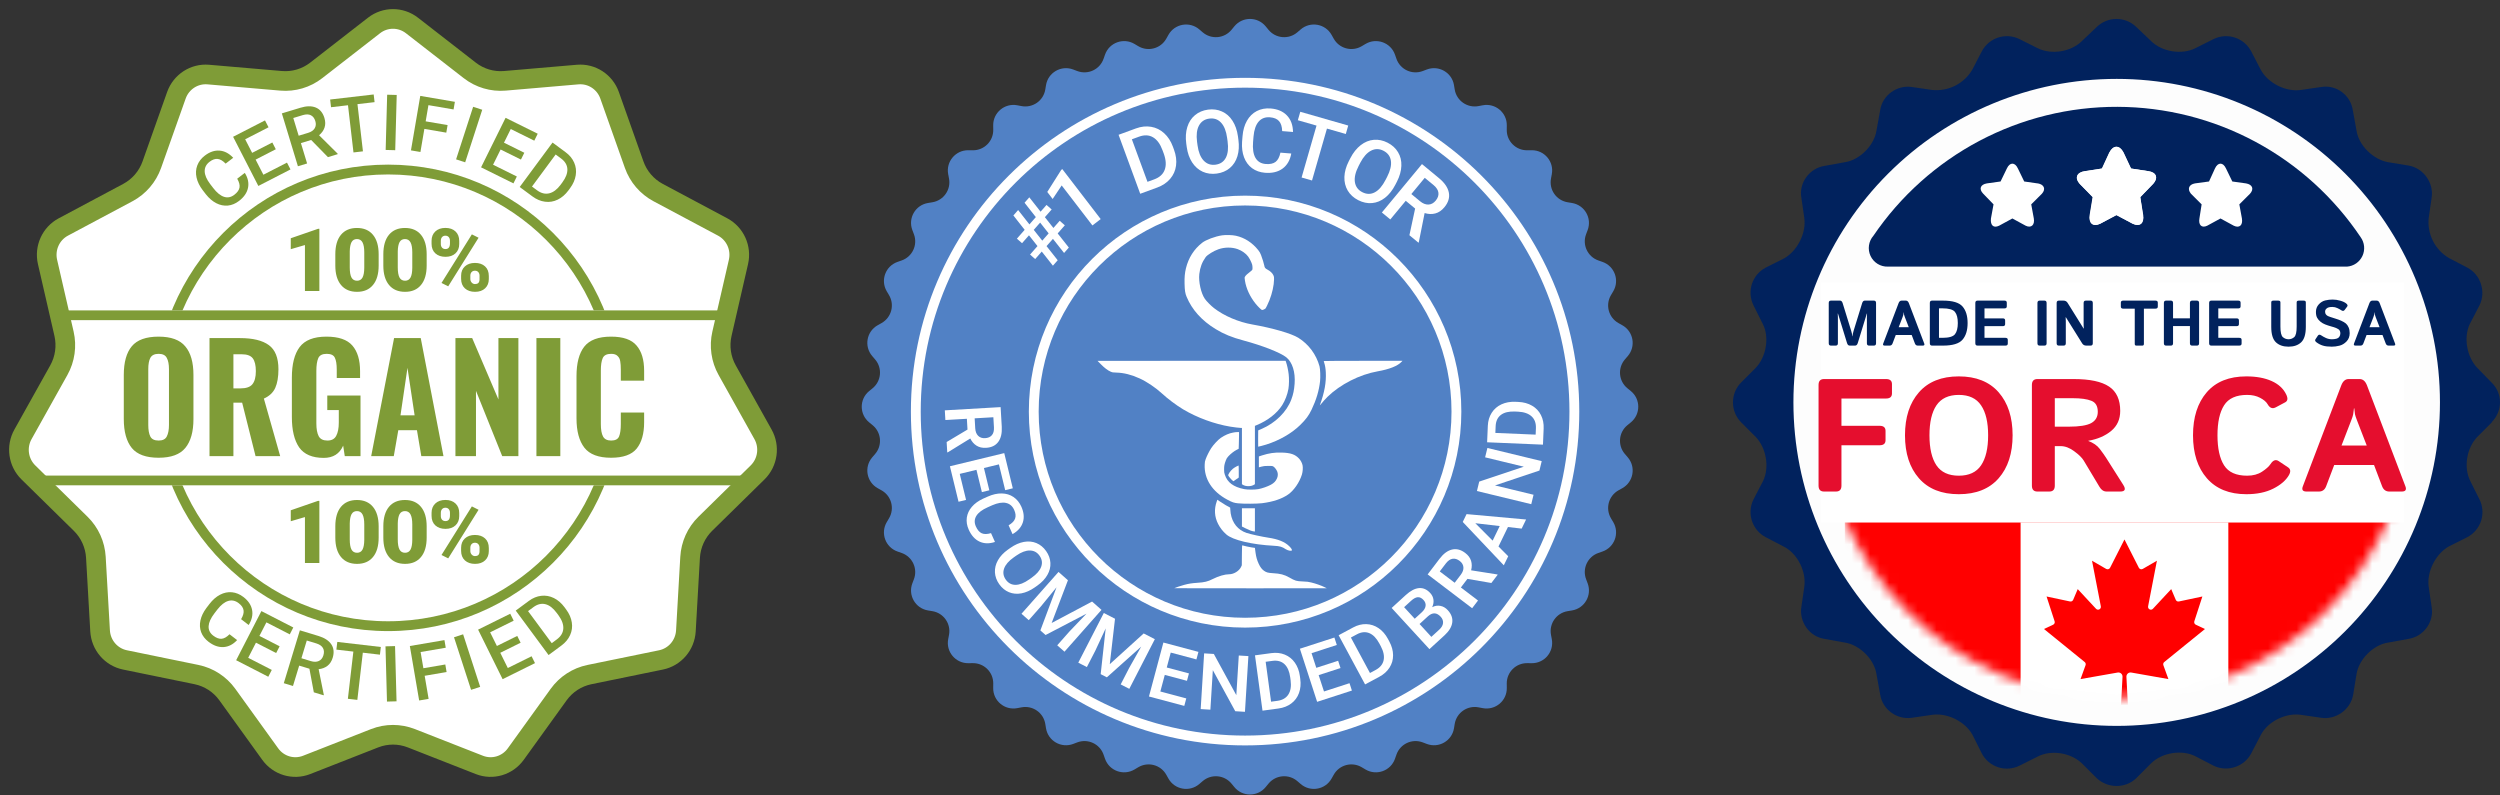
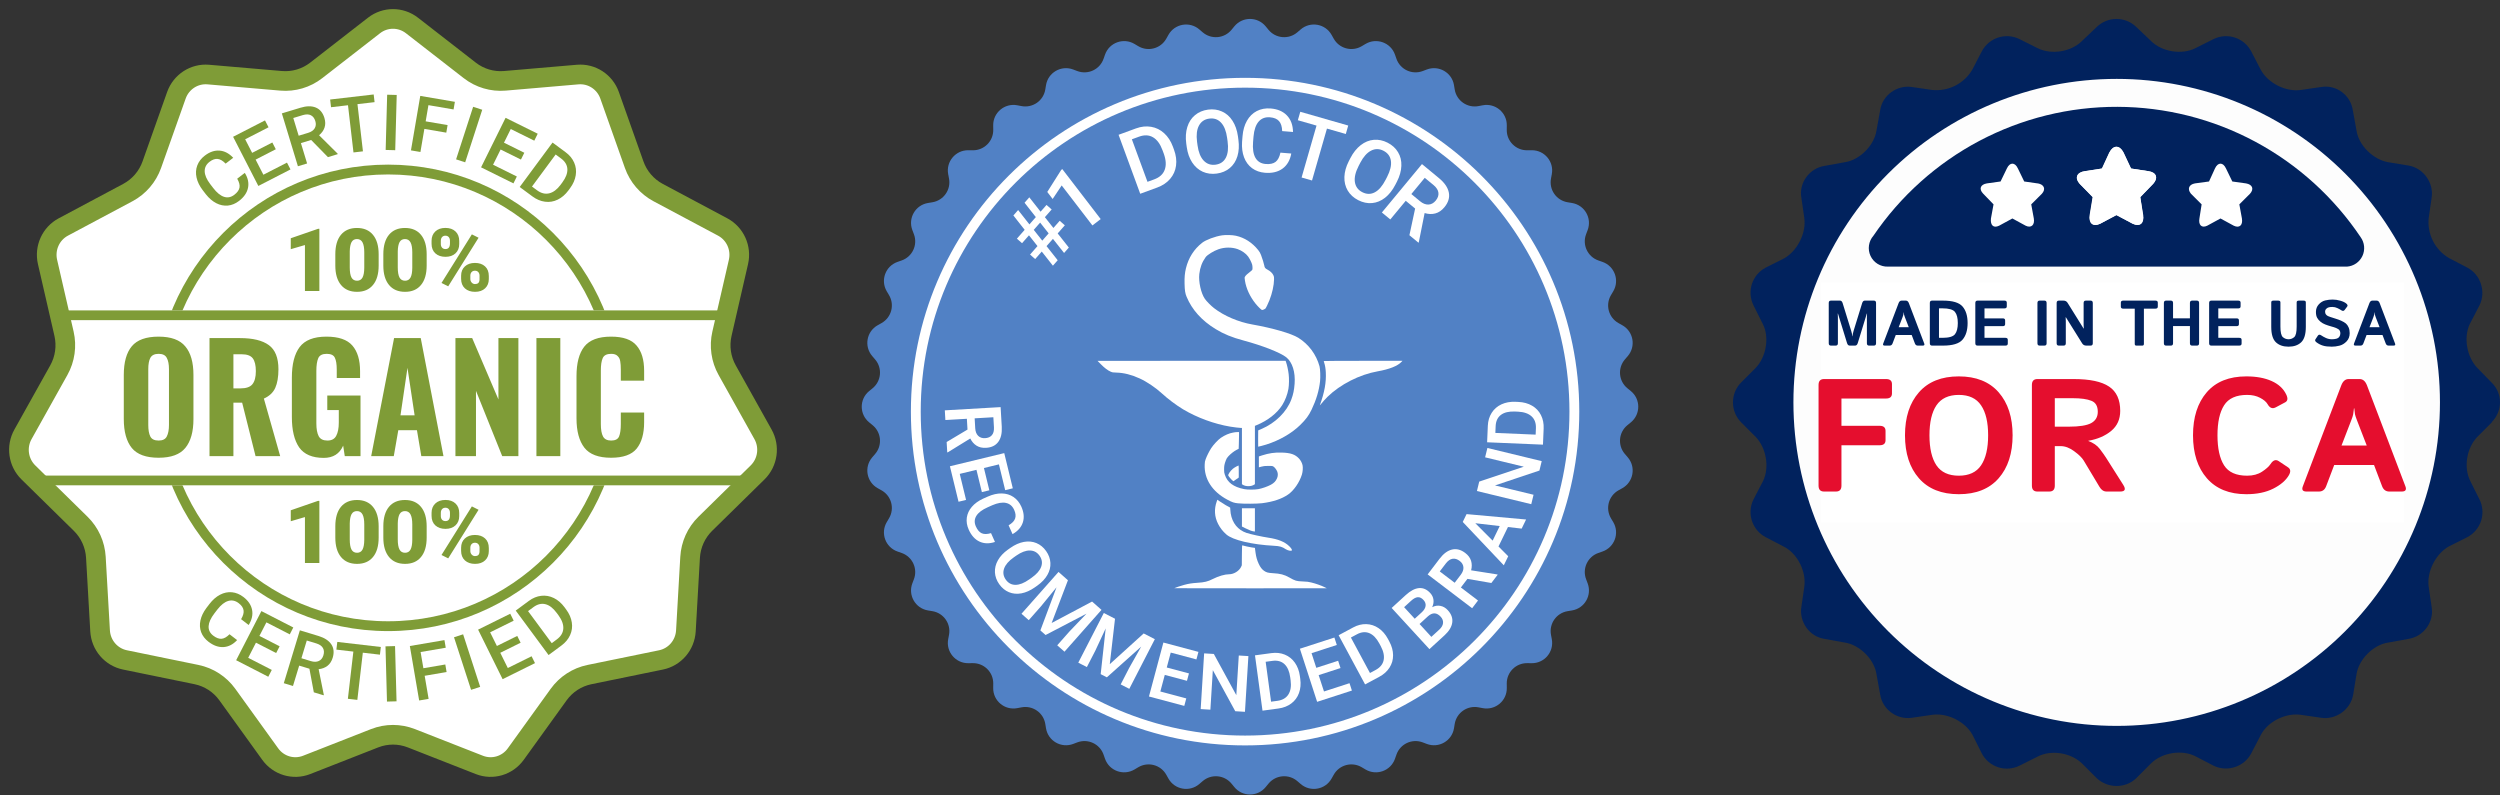
<svg xmlns="http://www.w3.org/2000/svg" width="264" height="84" viewBox="0 0 264 84" fill="none">
  <rect x="0" y="0" width="264" height="84" fill="#333333" stroke="none" />
  <path d="M43.501 2.688L49.608 7.434C50.665 8.256 51.99 8.649 53.322 8.534L61.002 7.873C62.481 7.746 63.868 8.64 64.373 10.064L66.968 17.389C67.415 18.653 68.317 19.704 69.497 20.334L76.312 23.968C77.63 24.671 78.32 26.186 77.981 27.662L76.239 35.24C75.939 36.547 76.134 37.92 76.788 39.09L80.574 45.866C81.311 47.184 81.074 48.836 80.002 49.888L74.478 55.313C73.522 56.251 72.952 57.514 72.875 58.853L72.43 66.62C72.344 68.133 71.26 69.387 69.804 69.686L62.249 71.235C60.94 71.504 59.78 72.257 58.996 73.344L54.462 79.635C53.583 80.854 52.006 81.318 50.621 80.775L43.436 77.957C42.191 77.469 40.809 77.469 39.564 77.957L32.379 80.775C30.994 81.318 29.418 80.854 28.539 79.635L24.004 73.344C23.22 72.257 22.06 71.504 20.75 71.235L13.197 69.686C11.74 69.387 10.656 68.133 10.57 66.62L10.125 58.853C10.048 57.514 9.477 56.251 8.522 55.313L2.998 49.888C1.926 48.836 1.689 47.184 2.426 45.866L6.212 39.09C6.866 37.92 7.061 36.547 6.761 35.24L5.019 27.662C4.68 26.186 5.37 24.671 6.688 23.968L13.503 20.334C14.683 19.704 15.585 18.653 16.032 17.389L18.627 10.064C19.132 8.64 20.519 7.746 21.998 7.873L29.678 8.534C31.01 8.649 32.335 8.256 33.392 7.434L39.499 2.688C40.679 1.771 42.321 1.771 43.501 2.688Z" fill="white" stroke="#7F9C37" stroke-width="2.076" />
  <path d="M40.987 66.124C54.303 66.124 65.097 55.329 65.097 42.013C65.097 28.697 54.303 17.903 40.987 17.903C27.671 17.903 16.877 28.697 16.877 42.013C16.877 55.329 27.671 66.124 40.987 66.124Z" stroke="#7F9C37" stroke-width="1.038" />
  <path d="M71.766 32.779H10.207V51.247H71.766V32.779Z" fill="white" />
  <path d="M16.75 48.338C15.427 48.338 14.483 47.994 13.919 47.307C13.354 46.609 13.072 45.588 13.072 44.244V39.597C13.072 38.253 13.354 37.242 13.919 36.565C14.483 35.888 15.427 35.549 16.75 35.549C18.064 35.549 19.002 35.893 19.567 36.58C20.141 37.258 20.428 38.263 20.428 39.597V44.26C20.428 45.594 20.141 46.609 19.567 47.307C19.002 47.994 18.064 48.338 16.75 48.338ZM16.75 46.522C17.181 46.522 17.469 46.378 17.612 46.091C17.766 45.794 17.843 45.388 17.843 44.875V38.981C17.843 38.468 17.766 38.073 17.612 37.796C17.469 37.509 17.181 37.365 16.75 37.365C16.32 37.365 16.027 37.509 15.873 37.796C15.729 38.073 15.658 38.468 15.658 38.981V44.875C15.658 45.399 15.729 45.804 15.873 46.091C16.017 46.378 16.309 46.522 16.75 46.522ZM22.124 35.703H25.356C26.7 35.703 27.71 35.949 28.387 36.442C29.065 36.934 29.403 37.786 29.403 38.996C29.403 39.807 29.29 40.464 29.065 40.966C28.839 41.459 28.439 41.833 27.864 42.09L29.588 48.169H26.987L25.571 42.521H24.648V48.169H22.124V35.703ZM25.402 41.013C25.997 41.013 26.413 40.869 26.648 40.582C26.895 40.284 27.018 39.822 27.018 39.197C27.018 38.581 26.91 38.13 26.695 37.842C26.479 37.555 26.089 37.411 25.525 37.411H24.648V41.013H25.402ZM34.192 48.353C32.981 48.353 32.114 47.984 31.591 47.245C31.078 46.496 30.821 45.429 30.821 44.044V39.874C30.821 38.458 31.093 37.386 31.637 36.657C32.191 35.919 33.135 35.549 34.469 35.549C35.751 35.549 36.664 35.862 37.208 36.488C37.752 37.114 38.024 38.017 38.024 39.197V39.92H35.561V39.043C35.561 38.468 35.495 38.047 35.361 37.781C35.238 37.504 34.951 37.365 34.499 37.365C34.038 37.365 33.74 37.519 33.607 37.827C33.474 38.135 33.407 38.581 33.407 39.166V44.706C33.407 45.291 33.489 45.742 33.653 46.06C33.817 46.368 34.125 46.522 34.577 46.522C35.018 46.522 35.325 46.358 35.5 46.03C35.684 45.691 35.777 45.224 35.777 44.629V43.306H34.561V41.767H38.07V48.169H36.408L36.239 47.061C35.859 47.922 35.177 48.353 34.192 48.353ZM41.614 35.703H44.43L46.831 48.169H44.491L44.03 45.429H42.06L41.583 48.169H39.197L41.614 35.703ZM43.783 43.86L43.029 38.843L42.291 43.86H43.783ZM48.094 35.703H49.864L52.634 42.182V35.703H54.742V48.169H53.034L50.264 41.274V48.169H48.094V35.703ZM56.646 35.703H59.17V48.169H56.646V35.703ZM64.526 48.338C63.203 48.338 62.264 47.984 61.71 47.276C61.156 46.558 60.879 45.527 60.879 44.183V39.72C60.879 38.345 61.151 37.309 61.695 36.611C62.249 35.903 63.193 35.549 64.526 35.549C65.799 35.549 66.696 35.862 67.22 36.488C67.753 37.104 68.02 37.991 68.02 39.15V40.197H65.558V39.043C65.558 38.673 65.537 38.376 65.496 38.15C65.465 37.924 65.373 37.74 65.219 37.596C65.075 37.442 64.85 37.365 64.542 37.365C64.08 37.365 63.783 37.514 63.649 37.812C63.516 38.109 63.449 38.545 63.449 39.12V44.783C63.449 45.368 63.526 45.804 63.68 46.091C63.834 46.378 64.121 46.522 64.542 46.522C64.973 46.522 65.25 46.378 65.373 46.091C65.496 45.794 65.558 45.358 65.558 44.783V43.567H68.02V44.598C68.02 45.788 67.758 46.712 67.235 47.368C66.712 48.015 65.809 48.338 64.526 48.338Z" fill="#7F9C37" />
  <path d="M33.725 30.727H32.202V25.876L30.705 26.313V25.159L33.586 24.163H33.725V30.727ZM39.986 28.045C39.986 28.931 39.786 29.615 39.386 30.096C38.989 30.577 38.429 30.817 37.705 30.817C36.974 30.817 36.409 30.576 36.009 30.092C35.61 29.608 35.41 28.925 35.41 28.045V26.845C35.41 25.959 35.608 25.275 36.005 24.794C36.405 24.313 36.968 24.073 37.696 24.073C38.423 24.073 38.987 24.314 39.386 24.798C39.786 25.282 39.986 25.966 39.986 26.85V28.045ZM38.467 26.651C38.467 26.18 38.405 25.828 38.282 25.596C38.158 25.362 37.963 25.245 37.696 25.245C37.434 25.245 37.243 25.353 37.123 25.569C37.006 25.786 36.943 26.113 36.934 26.552V28.23C36.934 28.72 36.995 29.079 37.118 29.307C37.242 29.532 37.437 29.645 37.705 29.645C37.963 29.645 38.154 29.535 38.277 29.316C38.4 29.094 38.464 28.746 38.467 28.275V26.651ZM45.056 28.045C45.056 28.931 44.856 29.615 44.456 30.096C44.06 30.577 43.499 30.817 42.775 30.817C42.044 30.817 41.479 30.576 41.08 30.092C40.68 29.608 40.48 28.925 40.48 28.045V26.845C40.48 25.959 40.678 25.275 41.075 24.794C41.475 24.313 42.038 24.073 42.766 24.073C43.493 24.073 44.057 24.314 44.456 24.798C44.856 25.282 45.056 25.966 45.056 26.85V28.045ZM43.537 26.651C43.537 26.18 43.475 25.828 43.352 25.596C43.229 25.362 43.033 25.245 42.766 25.245C42.504 25.245 42.313 25.353 42.193 25.569C42.076 25.786 42.013 26.113 42.004 26.552V28.23C42.004 28.72 42.066 29.079 42.189 29.307C42.312 29.532 42.507 29.645 42.775 29.645C43.033 29.645 43.224 29.535 43.347 29.316C43.471 29.094 43.534 28.746 43.537 28.275V26.651ZM45.573 25.425C45.573 25.019 45.705 24.692 45.969 24.442C46.234 24.193 46.589 24.068 47.034 24.068C47.484 24.068 47.841 24.193 48.102 24.442C48.364 24.689 48.494 25.024 48.494 25.448V25.772C48.494 26.178 48.364 26.504 48.102 26.751C47.841 26.997 47.487 27.12 47.043 27.12C46.601 27.12 46.245 26.999 45.974 26.755C45.706 26.509 45.573 26.172 45.573 25.745V25.425ZM46.551 25.772C46.551 25.929 46.595 26.056 46.682 26.155C46.769 26.252 46.889 26.3 47.043 26.3C47.358 26.3 47.516 26.098 47.516 25.696V25.425C47.516 25.269 47.474 25.141 47.39 25.042C47.306 24.94 47.187 24.889 47.034 24.889C46.886 24.889 46.769 24.938 46.682 25.037C46.595 25.134 46.551 25.266 46.551 25.434V25.772ZM48.693 29.118C48.693 28.709 48.825 28.381 49.09 28.135C49.357 27.888 49.712 27.765 50.154 27.765C50.601 27.765 50.958 27.887 51.222 28.13C51.487 28.374 51.619 28.713 51.619 29.149V29.465C51.619 29.874 51.488 30.201 51.227 30.448C50.965 30.694 50.61 30.817 50.163 30.817C49.721 30.817 49.364 30.696 49.094 30.452C48.827 30.206 48.693 29.869 48.693 29.442V29.118ZM49.667 29.465C49.667 29.606 49.715 29.731 49.811 29.839C49.907 29.944 50.024 29.997 50.163 29.997C50.454 29.997 50.612 29.859 50.636 29.582L50.641 29.118C50.641 28.958 50.597 28.831 50.51 28.734C50.423 28.635 50.304 28.586 50.154 28.586C50.009 28.586 49.894 28.632 49.806 28.725C49.719 28.816 49.673 28.939 49.667 29.095V29.465ZM47.331 30.236L46.623 29.88L49.829 24.749L50.537 25.105L47.331 30.236Z" fill="#7F9C37" />
  <path d="M33.725 59.455H32.202V54.603L30.705 55.041V53.886L33.586 52.89H33.725V59.455ZM39.986 56.772C39.986 57.659 39.786 58.343 39.386 58.824C38.989 59.304 38.429 59.545 37.705 59.545C36.974 59.545 36.409 59.303 36.009 58.819C35.61 58.335 35.41 57.653 35.41 56.772V55.573C35.41 54.686 35.608 54.002 36.005 53.521C36.405 53.04 36.968 52.8 37.696 52.8C38.423 52.8 38.987 53.042 39.386 53.526C39.786 54.01 39.986 54.694 39.986 55.577V56.772ZM38.467 55.379C38.467 54.907 38.405 54.555 38.282 54.324C38.158 54.089 37.963 53.972 37.696 53.972C37.434 53.972 37.243 54.08 37.123 54.297C37.006 54.513 36.943 54.841 36.934 55.28V56.957C36.934 57.447 36.995 57.806 37.118 58.034C37.242 58.26 37.437 58.373 37.705 58.373C37.963 58.373 38.154 58.263 38.277 58.043C38.4 57.821 38.464 57.474 38.467 57.002V55.379ZM45.056 56.772C45.056 57.659 44.856 58.343 44.456 58.824C44.06 59.304 43.499 59.545 42.775 59.545C42.044 59.545 41.479 59.303 41.08 58.819C40.68 58.335 40.48 57.653 40.48 56.772V55.573C40.48 54.686 40.678 54.002 41.075 53.521C41.475 53.04 42.038 52.8 42.766 52.8C43.493 52.8 44.057 53.042 44.456 53.526C44.856 54.01 45.056 54.694 45.056 55.577V56.772ZM43.537 55.379C43.537 54.907 43.475 54.555 43.352 54.324C43.229 54.089 43.033 53.972 42.766 53.972C42.504 53.972 42.313 54.08 42.193 54.297C42.076 54.513 42.013 54.841 42.004 55.28V56.957C42.004 57.447 42.066 57.806 42.189 58.034C42.312 58.26 42.507 58.373 42.775 58.373C43.033 58.373 43.224 58.263 43.347 58.043C43.471 57.821 43.534 57.474 43.537 57.002V55.379ZM45.573 54.152C45.573 53.747 45.705 53.419 45.969 53.169C46.234 52.92 46.589 52.795 47.034 52.795C47.484 52.795 47.841 52.92 48.102 53.169C48.364 53.416 48.494 53.751 48.494 54.175V54.5C48.494 54.905 48.364 55.231 48.102 55.478C47.841 55.724 47.487 55.848 47.043 55.848C46.601 55.848 46.245 55.726 45.974 55.483C45.706 55.236 45.573 54.899 45.573 54.472V54.152ZM46.551 54.5C46.551 54.656 46.595 54.784 46.682 54.883C46.769 54.979 46.889 55.027 47.043 55.027C47.358 55.027 47.516 54.826 47.516 54.423V54.152C47.516 53.996 47.474 53.868 47.39 53.769C47.306 53.667 47.187 53.616 47.034 53.616C46.886 53.616 46.769 53.666 46.682 53.765C46.595 53.861 46.551 53.993 46.551 54.161V54.5ZM48.693 57.845C48.693 57.436 48.825 57.109 49.09 56.862C49.357 56.616 49.712 56.492 50.154 56.492C50.601 56.492 50.958 56.614 51.222 56.858C51.487 57.101 51.619 57.441 51.619 57.877V58.192C51.619 58.601 51.488 58.929 51.227 59.175C50.965 59.422 50.61 59.545 50.163 59.545C49.721 59.545 49.364 59.423 49.094 59.18C48.827 58.933 48.693 58.596 48.693 58.17V57.845ZM49.667 58.192C49.667 58.334 49.715 58.458 49.811 58.566C49.907 58.672 50.024 58.724 50.163 58.724C50.454 58.724 50.612 58.586 50.636 58.309L50.641 57.845C50.641 57.686 50.597 57.558 50.51 57.462C50.423 57.363 50.304 57.313 50.154 57.313C50.009 57.313 49.894 57.36 49.806 57.453C49.719 57.543 49.673 57.666 49.667 57.822V58.192ZM47.331 58.963L46.623 58.607L49.829 53.476L50.537 53.832L47.331 58.963Z" fill="#7F9C37" />
  <path d="M25.85 18.256C26.182 18.786 26.296 19.312 26.191 19.833C26.084 20.353 25.767 20.815 25.239 21.22C24.87 21.503 24.479 21.666 24.063 21.708C23.648 21.747 23.241 21.664 22.841 21.459C22.441 21.254 22.075 20.94 21.742 20.519L21.41 20.087C21.075 19.65 20.857 19.206 20.756 18.754C20.656 18.303 20.68 17.877 20.831 17.475C20.983 17.072 21.248 16.725 21.628 16.434C22.139 16.042 22.657 15.865 23.181 15.904C23.706 15.943 24.188 16.196 24.628 16.663L23.826 17.278C23.533 16.974 23.252 16.81 22.983 16.784C22.714 16.754 22.429 16.855 22.128 17.086C21.778 17.354 21.608 17.689 21.616 18.09C21.624 18.488 21.816 18.935 22.191 19.432L22.505 19.842C22.889 20.343 23.271 20.656 23.651 20.782C24.032 20.907 24.396 20.836 24.742 20.571C25.058 20.329 25.24 20.076 25.291 19.812C25.34 19.548 25.26 19.234 25.049 18.871L25.85 18.256Z" fill="#7F9C37" />
  <path d="M29.124 15.76L26.993 16.855L27.813 18.452L30.305 17.172L30.675 17.892L27.281 19.636L24.615 14.445L27.984 12.715L28.357 13.442L25.89 14.709L26.626 16.142L28.758 15.047L29.124 15.76Z" fill="#7F9C37" />
  <path d="M32.858 14.782L31.776 15.111L32.43 17.262L31.46 17.557L29.764 11.973L31.727 11.377C32.371 11.181 32.912 11.175 33.35 11.357C33.788 11.54 34.09 11.904 34.257 12.451C34.37 12.825 34.374 13.165 34.27 13.474C34.167 13.779 33.975 14.048 33.694 14.281L35.655 16.228L35.67 16.277L34.631 16.593L32.858 14.782ZM31.54 14.332L32.537 14.029C32.864 13.93 33.095 13.771 33.229 13.551C33.363 13.329 33.386 13.075 33.299 12.788C33.208 12.489 33.052 12.284 32.831 12.172C32.613 12.06 32.334 12.053 31.995 12.15L30.971 12.461L31.54 14.332Z" fill="#7F9C37" />
  <path d="M39.555 10.787L37.748 10.997L38.327 15.982L37.327 16.098L36.748 11.113L34.957 11.322L34.863 10.509L39.461 9.975L39.555 10.787Z" fill="#7F9C37" />
  <path d="M41.736 15.861L40.726 15.834L40.884 10.001L41.893 10.028L41.736 15.861Z" fill="#7F9C37" />
  <path d="M47.128 14.008L44.813 13.612L44.397 16.05L43.397 15.879L44.38 10.127L48.035 10.752L47.897 11.558L45.242 11.104L44.95 12.814L47.265 13.21L47.128 14.008Z" fill="#7F9C37" />
  <path d="M49.123 17.14L48.163 16.828L49.964 11.278L50.924 11.59L49.123 17.14Z" fill="#7F9C37" />
  <path d="M55.012 16.85L52.864 15.787L52.068 17.396L54.578 18.639L54.219 19.364L50.8 17.671L53.389 12.442L56.783 14.122L56.42 14.855L53.935 13.624L53.22 15.068L55.368 16.131L55.012 16.85Z" fill="#7F9C37" />
  <path d="M54.88 19.748L58.347 15.054L59.733 16.078C60.148 16.384 60.447 16.748 60.631 17.169C60.817 17.592 60.873 18.039 60.798 18.508C60.724 18.978 60.524 19.432 60.2 19.871L60.027 20.106C59.698 20.551 59.32 20.876 58.892 21.082C58.467 21.289 58.022 21.363 57.559 21.302C57.097 21.244 56.654 21.058 56.231 20.745L54.88 19.748ZM58.677 16.314L56.177 19.699L56.709 20.092C57.137 20.408 57.563 20.516 57.987 20.418C58.416 20.319 58.817 20.021 59.191 19.524L59.384 19.262C59.76 18.753 59.937 18.282 59.914 17.85C59.891 17.418 59.669 17.047 59.248 16.735L58.677 16.314Z" fill="#7F9C37" />
  <path d="M25.039 67.593C24.614 68.051 24.135 68.297 23.604 68.331C23.075 68.362 22.546 68.175 22.018 67.77C21.649 67.487 21.391 67.151 21.242 66.761C21.097 66.37 21.072 65.955 21.167 65.516C21.262 65.077 21.469 64.641 21.79 64.211L22.121 63.778C22.456 63.342 22.829 63.016 23.239 62.802C23.649 62.588 24.067 62.501 24.494 62.542C24.923 62.585 25.327 62.752 25.706 63.043C26.217 63.435 26.522 63.889 26.62 64.406C26.719 64.923 26.599 65.454 26.261 66L25.46 65.385C25.677 65.023 25.764 64.709 25.719 64.442C25.678 64.175 25.507 63.926 25.206 63.695C24.856 63.426 24.489 63.348 24.103 63.46C23.721 63.571 23.339 63.872 22.956 64.363L22.641 64.773C22.257 65.273 22.053 65.723 22.03 66.123C22.009 66.524 22.171 66.857 22.516 67.122C22.832 67.364 23.124 67.475 23.392 67.455C23.66 67.435 23.942 67.276 24.238 66.978L25.039 67.593Z" fill="#7F9C37" />
  <path d="M29.161 68.962L27.029 67.867L26.209 69.465L28.701 70.744L28.331 71.465L24.937 69.721L27.603 64.531L30.972 66.261L30.598 66.988L28.131 65.721L27.395 67.154L29.527 68.249L29.161 68.962Z" fill="#7F9C37" />
  <path d="M32.674 70.617L31.593 70.289L30.939 72.44L29.969 72.145L31.665 66.562L33.628 67.158C34.273 67.354 34.726 67.65 34.988 68.045C35.251 68.44 35.299 68.911 35.133 69.458C35.019 69.832 34.834 70.117 34.575 70.315C34.32 70.511 34.011 70.628 33.648 70.666L34.194 73.374L34.179 73.424L33.14 73.109L32.674 70.617ZM31.829 69.51L32.826 69.813C33.153 69.912 33.434 69.908 33.667 69.801C33.902 69.691 34.063 69.492 34.15 69.206C34.241 68.907 34.225 68.649 34.104 68.434C33.985 68.219 33.757 68.058 33.421 67.95L32.397 67.639L31.829 69.51Z" fill="#7F9C37" />
  <path d="M40.121 69.133L38.314 68.924L37.735 73.908L36.736 73.792L37.315 68.808L35.523 68.6L35.618 67.787L40.216 68.322L40.121 69.133Z" fill="#7F9C37" />
  <path d="M41.875 74.06L40.865 74.087L40.708 68.254L41.717 68.227L41.875 74.06Z" fill="#7F9C37" />
  <path d="M47.16 70.967L44.845 71.363L45.262 73.8L44.263 73.971L43.279 68.219L46.933 67.595L47.071 68.4L44.416 68.854L44.709 70.565L47.024 70.169L47.16 70.967Z" fill="#7F9C37" />
  <path d="M50.706 72.533L49.746 72.845L47.944 67.295L48.905 66.983L50.706 72.533Z" fill="#7F9C37" />
  <path d="M54.977 67.872L52.829 68.935L53.625 70.544L56.136 69.301L56.495 70.027L53.076 71.72L50.487 66.49L53.881 64.81L54.244 65.543L51.758 66.773L52.473 68.217L54.621 67.153L54.977 67.872Z" fill="#7F9C37" />
  <path d="M57.929 69.172L54.462 64.478L55.848 63.455C56.263 63.148 56.699 62.969 57.155 62.917C57.614 62.864 58.057 62.942 58.484 63.151C58.911 63.361 59.287 63.685 59.611 64.123L59.784 64.359C60.113 64.803 60.313 65.26 60.383 65.73C60.457 66.197 60.396 66.644 60.202 67.069C60.011 67.493 59.703 67.862 59.28 68.174L57.929 69.172ZM55.763 64.534L58.264 67.918L58.795 67.525C59.223 67.21 59.452 66.834 59.483 66.4C59.515 65.961 59.348 65.49 58.982 64.986L58.789 64.725C58.413 64.215 58.015 63.908 57.595 63.803C57.176 63.698 56.755 63.801 56.334 64.112L55.763 64.534Z" fill="#7F9C37" />
  <path d="M75.87 32.779H7.13V33.807H75.87V32.779Z" fill="#7F9C37" />
  <path d="M78.948 50.221H4.052V51.248H78.948V50.221Z" fill="#7F9C37" />
  <path d="M130.347 2.782C131.202 1.739 132.798 1.739 133.654 2.782L133.952 3.144C134.712 4.072 136.089 4.192 136.999 3.411L137.355 3.105C138.378 2.227 139.951 2.504 140.612 3.679L140.843 4.088C141.43 5.133 142.765 5.49 143.798 4.878L144.201 4.639C145.362 3.952 146.863 4.497 147.309 5.769L147.465 6.212C147.863 7.343 149.114 7.926 150.237 7.503L150.676 7.337C151.94 6.862 153.322 7.659 153.541 8.989L153.617 9.452C153.812 10.635 154.944 11.426 156.123 11.204L156.585 11.117C157.91 10.868 159.134 11.893 159.118 13.241L159.113 13.71C159.099 14.909 160.075 15.884 161.276 15.87L161.745 15.865C163.095 15.849 164.121 17.071 163.871 18.395L163.785 18.856C163.563 20.034 164.355 21.164 165.539 21.359L166.002 21.435C167.334 21.654 168.132 23.035 167.656 24.296L167.491 24.735C167.067 25.856 167.651 27.107 168.783 27.503L169.226 27.659C170.5 28.105 171.046 29.604 170.358 30.763L170.118 31.166C169.506 32.198 169.863 33.53 170.91 34.118L171.319 34.347C172.496 35.008 172.773 36.578 171.894 37.601L171.588 37.956C170.806 38.866 170.926 40.24 171.854 41L172.218 41.297C173.261 42.151 173.261 43.746 172.218 44.601L171.854 44.898C170.926 45.658 170.806 47.032 171.588 47.941L171.894 48.297C172.773 49.32 172.496 50.89 171.319 51.551L170.91 51.78C169.863 52.368 169.506 53.7 170.118 54.731L170.358 55.135C171.046 56.294 170.5 57.793 169.226 58.239L168.783 58.394C167.651 58.791 167.067 60.042 167.491 61.163L167.656 61.602C168.132 62.863 167.334 64.244 166.002 64.463L165.539 64.539C164.355 64.734 163.563 65.864 163.785 67.042L163.871 67.502C164.121 68.827 163.095 70.049 161.745 70.033L161.276 70.028C160.075 70.014 159.099 70.989 159.113 72.188L159.118 72.657C159.134 74.005 157.91 75.03 156.585 74.781L156.123 74.694C154.944 74.472 153.812 75.263 153.617 76.446L153.541 76.909C153.322 78.239 151.94 79.036 150.676 78.561L150.237 78.395C149.114 77.972 147.863 78.555 147.465 79.686L147.309 80.129C146.863 81.4 145.362 81.946 144.201 81.259L143.798 81.02C142.765 80.408 141.43 80.765 140.843 81.81L140.612 82.219C139.951 83.394 138.378 83.671 137.355 82.793L136.999 82.487C136.089 81.706 134.712 81.826 133.952 82.753L133.654 83.116C132.798 84.159 131.202 84.159 130.347 83.116L130.049 82.753C129.288 81.826 127.912 81.706 127.001 82.487L126.645 82.793C125.622 83.671 124.049 83.394 123.388 82.219L123.158 81.81C122.569 80.765 121.235 80.408 120.202 81.02L119.8 81.259C118.638 81.946 117.137 81.4 116.691 80.129L116.535 79.686C116.138 78.555 114.886 77.972 113.763 78.395L113.324 78.561C112.061 79.036 110.678 78.239 110.459 76.909L110.383 76.446C110.188 75.263 109.057 74.472 107.877 74.694L107.416 74.781C106.09 75.03 104.866 74.005 104.882 72.657L104.887 72.188C104.902 70.989 103.925 70.014 102.724 70.028L102.255 70.033C100.906 70.049 99.879 68.827 100.129 67.502L100.216 67.042C100.438 65.864 99.645 64.734 98.461 64.539L97.998 64.463C96.666 64.244 95.868 62.863 96.344 61.602L96.51 61.163C96.933 60.042 96.35 58.791 95.217 58.394L94.774 58.239C93.501 57.793 92.954 56.294 93.643 55.135L93.882 54.731C94.494 53.7 94.137 52.368 93.09 51.78L92.681 51.551C91.504 50.89 91.227 49.32 92.107 48.297L92.412 47.941C93.195 47.032 93.074 45.658 92.146 44.898L91.783 44.601C90.739 43.746 90.739 42.151 91.783 41.297L92.146 41C93.074 40.24 93.195 38.866 92.412 37.956L92.107 37.601C91.227 36.578 91.504 35.008 92.681 34.347L93.09 34.118C94.137 33.53 94.494 32.198 93.882 31.166L93.643 30.763C92.954 29.604 93.501 28.105 94.774 27.659L95.217 27.503C96.35 27.107 96.933 25.856 96.51 24.735L96.344 24.296C95.868 23.035 96.666 21.654 97.998 21.435L98.461 21.359C99.645 21.164 100.438 20.034 100.216 18.856L100.129 18.395C99.879 17.071 100.906 15.849 102.255 15.865L102.724 15.87C103.925 15.884 104.902 14.909 104.887 13.71L104.882 13.241C104.866 11.893 106.09 10.868 107.416 11.117L107.877 11.204C109.057 11.426 110.188 10.635 110.383 9.452L110.459 8.989C110.678 7.659 112.061 6.862 113.324 7.337L113.763 7.503C114.886 7.926 116.138 7.343 116.535 6.212L116.691 5.769C117.137 4.497 118.638 3.952 119.8 4.639L120.202 4.878C121.235 5.49 122.569 5.133 123.158 4.088L123.388 3.679C124.049 2.504 125.622 2.227 126.645 3.105L127.001 3.411C127.912 4.192 129.288 4.072 130.049 3.144L130.347 2.782Z" fill="#5181C5" />
  <path d="M131.481 78.196C150.685 78.196 166.253 62.647 166.253 43.467C166.253 24.287 150.685 8.738 131.481 8.738C112.277 8.738 96.709 24.287 96.709 43.467C96.709 62.647 112.277 78.196 131.481 78.196Z" stroke="white" stroke-width="1.038" />
-   <path d="M131.482 65.756C143.807 65.756 153.798 55.777 153.798 43.467C153.798 31.158 143.807 21.179 131.482 21.179C119.156 21.179 109.165 31.158 109.165 43.467C109.165 55.777 119.156 65.756 131.482 65.756Z" stroke="white" stroke-width="1.038" />
  <path d="M111.19 25.223L110.515 25.99L111.693 27.482L111.187 28.057L110.01 26.565L109.315 27.356L108.773 26.882L109.559 25.988L108.66 24.849L107.928 25.681L107.383 25.204L108.204 24.269L107.013 22.752L107.515 22.18L108.707 23.697L109.383 22.926L108.192 21.409L108.694 20.837L109.886 22.354L110.512 21.642L111.057 22.119L110.34 22.934L111.239 24.073L111.905 23.316L112.447 23.791L111.691 24.651L112.869 26.142L112.367 26.714L111.19 25.223ZM110.063 25.413L110.737 24.645L109.838 23.506L109.164 24.274L110.063 25.413Z" fill="white" />
  <path d="M116.234 23.136L115.359 23.807L112.114 19.582L111.16 21.013L110.591 20.272L112.066 17.941L112.178 17.855L116.234 23.136Z" fill="white" />
  <path d="M120.408 20.462L118.121 14.234L119.962 13.559C120.514 13.358 121.047 13.302 121.563 13.391C122.081 13.479 122.54 13.706 122.939 14.071C123.339 14.435 123.645 14.909 123.859 15.491L123.973 15.803C124.19 16.393 124.263 16.955 124.19 17.49C124.12 18.023 123.911 18.491 123.563 18.893C123.219 19.295 122.765 19.598 122.202 19.804L120.408 20.462ZM119.525 14.71L121.174 19.201L121.881 18.942C122.448 18.734 122.819 18.398 122.992 17.933C123.167 17.465 123.135 16.898 122.897 16.231L122.769 15.884C122.521 15.209 122.185 14.746 121.76 14.498C121.335 14.249 120.843 14.227 120.283 14.432L119.525 14.71Z" fill="white" />
  <path d="M130.775 14.756C130.863 15.4 130.828 15.981 130.671 16.498C130.514 17.013 130.245 17.43 129.865 17.748C129.488 18.063 129.029 18.256 128.489 18.33C127.956 18.402 127.463 18.337 127.008 18.135C126.557 17.929 126.184 17.601 125.89 17.151C125.598 16.7 125.408 16.16 125.32 15.532L125.269 15.162C125.182 14.52 125.218 13.939 125.378 13.418C125.54 12.896 125.81 12.478 126.188 12.164C126.569 11.845 127.027 11.65 127.563 11.577C128.1 11.505 128.592 11.57 129.039 11.773C129.49 11.972 129.861 12.299 130.153 12.753C130.445 13.204 130.636 13.749 130.726 14.39L130.775 14.756ZM129.585 14.568C129.486 13.839 129.272 13.3 128.942 12.949C128.615 12.598 128.198 12.457 127.692 12.525C127.198 12.592 126.837 12.839 126.609 13.265C126.384 13.688 126.317 14.253 126.407 14.961L126.459 15.341C126.556 16.063 126.772 16.602 127.107 16.958C127.443 17.314 127.862 17.458 128.361 17.391C128.868 17.322 129.23 17.077 129.449 16.655C129.671 16.232 129.733 15.651 129.632 14.911L129.585 14.568Z" fill="white" />
  <path d="M136.359 16.212C136.234 16.912 135.929 17.442 135.442 17.802C134.955 18.158 134.334 18.306 133.58 18.245C133.053 18.202 132.597 18.04 132.214 17.759C131.835 17.476 131.555 17.095 131.373 16.617C131.193 16.139 131.122 15.596 131.162 14.986L131.213 14.369C131.264 13.745 131.419 13.205 131.679 12.748C131.939 12.29 132.286 11.95 132.718 11.726C133.154 11.502 133.644 11.412 134.186 11.456C134.917 11.515 135.489 11.761 135.902 12.194C136.315 12.627 136.529 13.208 136.543 13.937L135.397 13.844C135.382 13.365 135.27 13.011 135.062 12.784C134.859 12.554 134.541 12.422 134.11 12.387C133.611 12.347 133.21 12.498 132.911 12.843C132.615 13.184 132.435 13.708 132.372 14.413L132.324 14.998C132.266 15.713 132.349 16.268 132.573 16.664C132.8 17.06 133.161 17.279 133.655 17.319C134.107 17.355 134.454 17.281 134.698 17.097C134.942 16.913 135.113 16.587 135.213 16.119L136.359 16.212Z" fill="white" />
  <path d="M142.117 14.15L140.126 13.579L138.549 19.061L137.448 18.745L139.025 13.263L137.052 12.697L137.31 11.804L142.373 13.257L142.117 14.15Z" fill="white" />
  <path d="M147.347 19.512C147.049 20.09 146.688 20.547 146.263 20.882C145.838 21.214 145.38 21.402 144.886 21.446C144.396 21.488 143.909 21.385 143.424 21.136C142.946 20.891 142.578 20.555 142.322 20.13C142.069 19.704 141.951 19.221 141.968 18.684C141.988 18.148 142.141 17.596 142.429 17.03L142.599 16.698C142.896 16.122 143.258 15.667 143.688 15.33C144.12 14.995 144.58 14.807 145.07 14.765C145.564 14.721 146.052 14.823 146.534 15.07C147.016 15.317 147.382 15.652 147.633 16.074C147.888 16.495 148.005 16.975 147.984 17.514C147.965 18.051 147.809 18.607 147.516 19.184L147.347 19.512ZM146.479 18.678C146.814 18.024 146.948 17.459 146.879 16.983C146.811 16.508 146.551 16.154 146.096 15.921C145.653 15.693 145.216 15.689 144.785 15.909C144.358 16.127 143.978 16.552 143.647 17.184L143.472 17.524C143.139 18.173 143.006 18.738 143.075 19.221C143.148 19.706 143.409 20.063 143.858 20.294C144.313 20.527 144.75 20.533 145.171 20.312C145.596 20.092 145.979 19.65 146.32 18.986L146.479 18.678Z" fill="white" />
  <path d="M149.438 22.023L148.447 21.204L146.816 23.174L145.927 22.439L150.16 17.327L151.959 18.813C152.55 19.301 152.896 19.81 152.998 20.339C153.1 20.869 152.943 21.384 152.529 21.885C152.246 22.227 151.926 22.445 151.567 22.539C151.213 22.633 150.837 22.62 150.44 22.5L149.825 25.581L149.787 25.627L148.834 24.84L149.438 22.023ZM149.038 20.491L149.951 21.246C150.251 21.494 150.548 21.612 150.841 21.602C151.135 21.589 151.391 21.451 151.608 21.189C151.835 20.916 151.931 20.639 151.898 20.359C151.868 20.082 151.7 19.813 151.394 19.553L150.455 18.778L149.038 20.491Z" fill="white" />
  <path d="M102.168 45.363L102.102 44.223L99.831 44.355L99.772 43.332L105.665 42.991L105.786 45.061C105.825 45.74 105.703 46.273 105.419 46.66C105.136 47.047 104.705 47.257 104.128 47.29C103.734 47.313 103.397 47.236 103.119 47.06C102.844 46.887 102.625 46.635 102.462 46.303L100.082 47.768L100.029 47.771L99.966 46.675L102.168 45.363ZM102.924 44.176L102.984 45.227C103.005 45.572 103.107 45.836 103.291 46.02C103.477 46.204 103.722 46.288 104.024 46.27C104.34 46.252 104.579 46.147 104.741 45.957C104.904 45.769 104.977 45.497 104.962 45.141L104.899 44.061L102.924 44.176Z" fill="white" />
  <path d="M103.686 51.966L103.114 49.613L101.349 50.041L102.017 52.791L101.221 52.984L100.311 49.238L106.048 47.848L106.952 51.566L106.148 51.761L105.486 49.038L103.903 49.422L104.473 51.775L103.686 51.966Z" fill="white" />
  <path d="M105.068 57.23C104.47 57.431 103.926 57.419 103.437 57.193C102.951 56.966 102.571 56.545 102.297 55.931C102.106 55.502 102.039 55.078 102.095 54.66C102.155 54.243 102.333 53.863 102.629 53.519C102.925 53.174 103.319 52.888 103.813 52.66L104.317 52.436C104.826 52.21 105.313 52.1 105.782 52.108C106.25 52.116 106.664 52.241 107.023 52.483C107.383 52.727 107.662 53.07 107.859 53.512C108.123 54.106 108.175 54.657 108.013 55.163C107.851 55.669 107.488 56.083 106.924 56.405L106.509 55.473C106.877 55.256 107.105 55.018 107.194 54.76C107.287 54.503 107.255 54.2 107.099 53.849C106.918 53.443 106.629 53.196 106.232 53.109C105.84 53.024 105.354 53.106 104.776 53.357L104.298 53.57C103.716 53.829 103.317 54.13 103.104 54.473C102.891 54.819 102.874 55.193 103.053 55.595C103.217 55.962 103.422 56.202 103.67 56.313C103.918 56.425 104.246 56.42 104.653 56.298L105.068 57.23Z" fill="white" />
  <path d="M109.278 62.025C108.805 62.358 108.332 62.569 107.859 62.658C107.388 62.745 106.948 62.704 106.542 62.535C106.138 62.367 105.797 62.085 105.518 61.69C105.242 61.3 105.092 60.884 105.065 60.444C105.042 60.004 105.148 59.576 105.383 59.159C105.62 58.745 105.968 58.374 106.428 58.046L106.699 57.855C107.171 57.523 107.644 57.314 108.121 57.225C108.6 57.139 109.04 57.181 109.444 57.349C109.851 57.518 110.193 57.799 110.47 58.192C110.747 58.584 110.898 58.999 110.922 59.435C110.949 59.872 110.843 60.298 110.604 60.714C110.368 61.128 110.015 61.502 109.547 61.836L109.278 62.025ZM108.938 61.011C109.473 60.634 109.811 60.244 109.952 59.84C110.096 59.439 110.036 59.053 109.775 58.682C109.52 58.32 109.176 58.137 108.746 58.133C108.321 58.129 107.846 58.307 107.324 58.669L107.046 58.865C106.516 59.238 106.178 59.629 106.034 60.038C105.891 60.45 105.949 60.838 106.207 61.205C106.469 61.575 106.811 61.76 107.235 61.76C107.66 61.761 108.143 61.571 108.686 61.188L108.938 61.011Z" fill="white" />
  <path d="M112.774 61.275L111.054 65.788L115.323 63.524L116.318 64.401L112.409 68.82L111.643 68.144L112.932 66.687L114.731 64.806L110.413 67.058L109.863 66.573L111.568 62.02L109.923 64.033L108.635 65.49L107.869 64.814L111.778 60.395L112.774 61.275Z" fill="white" />
  <path d="M117.746 65.339L117.193 70.136L120.772 66.892L121.951 67.497L119.254 72.741L118.345 72.275L119.235 70.546L120.514 68.28L116.885 71.526L116.232 71.191L116.761 66.359L115.664 68.714L114.774 70.443L113.866 69.977L116.563 64.732L117.746 65.339Z" fill="white" />
  <path d="M125.344 71.894L123.001 71.27L122.533 73.022L125.271 73.752L125.06 74.543L121.33 73.549L122.853 67.852L126.555 68.839L126.341 69.637L123.63 68.914L123.21 70.487L125.553 71.112L125.344 71.894Z" fill="white" />
  <path d="M131.468 75.168L130.443 75.105L128.075 70.768L127.817 74.943L126.792 74.88L127.157 68.995L128.181 69.058L130.556 73.412L130.816 69.221L131.831 69.283L131.468 75.168Z" fill="white" />
  <path d="M133.32 75.046L132.526 69.204L134.254 68.969C134.771 68.899 135.244 68.952 135.675 69.128C136.108 69.304 136.463 69.588 136.74 69.981C137.017 70.374 137.193 70.844 137.267 71.389L137.307 71.682C137.382 72.236 137.337 72.738 137.172 73.188C137.009 73.638 136.738 74.004 136.359 74.287C135.983 74.57 135.531 74.747 135.004 74.818L133.32 75.046ZM133.654 69.884L134.226 74.098L134.889 74.008C135.422 73.936 135.808 73.715 136.047 73.344C136.289 72.971 136.37 72.472 136.29 71.848L136.246 71.523C136.16 70.889 135.956 70.424 135.635 70.127C135.313 69.83 134.89 69.717 134.365 69.788L133.654 69.884Z" fill="white" />
  <path d="M141.558 70.546L139.251 71.293L139.813 73.019L142.508 72.145L142.761 72.923L139.089 74.113L137.268 68.505L140.912 67.324L141.167 68.11L138.499 68.975L139.001 70.523L141.307 69.776L141.558 70.546Z" fill="white" />
  <path d="M144.154 72.275L141.359 67.081L142.896 66.257C143.354 66.01 143.817 65.894 144.281 65.908C144.749 65.921 145.181 66.063 145.579 66.334C145.976 66.605 146.305 66.983 146.566 67.468L146.706 67.729C146.971 68.221 147.106 68.707 147.109 69.186C147.114 69.664 146.989 70.102 146.733 70.5C146.48 70.896 146.12 71.22 145.65 71.472L144.154 72.275ZM142.655 67.324L144.669 71.07L145.259 70.753C145.732 70.499 146.017 70.157 146.11 69.727C146.205 69.293 146.106 68.797 145.812 68.24L145.657 67.951C145.354 67.388 145 67.023 144.595 66.858C144.189 66.692 143.753 66.734 143.287 66.985L142.655 67.324Z" fill="white" />
  <path d="M150.947 68.548L146.958 64.201L148.45 62.836C148.943 62.386 149.408 62.141 149.846 62.103C150.283 62.065 150.682 62.241 151.04 62.631C151.223 62.83 151.333 63.058 151.371 63.316C151.409 63.574 151.366 63.841 151.238 64.118C151.532 63.967 151.824 63.921 152.114 63.982C152.404 64.038 152.662 64.19 152.888 64.437C153.263 64.845 153.42 65.279 153.358 65.738C153.297 66.196 153.023 66.648 152.535 67.096L150.947 68.548ZM149.904 65.895L151.15 67.253L151.991 66.484C152.227 66.267 152.359 66.039 152.385 65.799C152.41 65.559 152.327 65.335 152.136 65.126C151.721 64.674 151.279 64.655 150.806 65.068L149.904 65.895ZM149.395 65.339L150.136 64.661C150.371 64.445 150.506 64.225 150.541 63.999C150.576 63.769 150.503 63.557 150.325 63.362C150.127 63.147 149.923 63.048 149.712 63.066C149.503 63.081 149.268 63.208 149.01 63.445L148.274 64.118L149.395 65.339Z" fill="white" />
  <path d="M154.961 61.129L154.269 62.038L156.078 63.414L155.457 64.229L150.76 60.657L152.017 59.007C152.43 58.466 152.87 58.141 153.338 58.031C153.805 57.922 154.269 58.042 154.728 58.392C155.043 58.631 155.248 58.908 155.345 59.222C155.44 59.533 155.443 59.867 155.35 60.224L158.112 60.66L158.154 60.691L157.488 61.565L154.961 61.129ZM153.614 61.539L154.252 60.702C154.462 60.427 154.557 60.16 154.537 59.901C154.515 59.639 154.384 59.417 154.143 59.234C153.891 59.043 153.642 58.967 153.395 59.006C153.149 59.043 152.916 59.202 152.695 59.482L152.039 60.342L153.614 61.539Z" fill="white" />
  <path d="M159.24 55.654L158.241 57.709L159.268 58.739L158.802 59.697L154.467 55.117L154.869 54.29L161.155 54.859L160.688 55.821L159.24 55.654ZM157.623 57.089L158.37 55.552L155.794 55.252L157.623 57.089Z" fill="white" />
  <path d="M162.805 48.696L162.563 49.692L157.873 51.26L161.943 52.246L161.701 53.242L155.964 51.852L156.206 50.856L160.914 49.284L156.828 48.294L157.068 47.306L162.805 48.696Z" fill="white" />
  <path d="M162.938 46.955L157.04 46.705L157.114 44.965C157.136 44.445 157.272 43.989 157.521 43.596C157.771 43.202 158.113 42.903 158.549 42.7C158.985 42.497 159.479 42.407 160.029 42.43L160.325 42.443C160.885 42.467 161.372 42.599 161.786 42.841C162.2 43.08 162.513 43.411 162.726 43.834C162.938 44.253 163.032 44.729 163.009 45.26L162.938 46.955ZM157.91 45.717L162.164 45.897L162.192 45.23C162.214 44.693 162.064 44.274 161.742 43.974C161.416 43.671 160.939 43.504 160.31 43.472L159.982 43.458C159.342 43.431 158.847 43.549 158.497 43.812C158.149 44.076 157.963 44.472 157.94 45.001L157.91 45.717Z" fill="white" />
  <path d="M129.054 24.851C128.314 24.962 127.34 25.327 126.941 25.642C126.077 26.324 125.507 27.225 125.235 28.33C125.115 28.837 125.073 29.271 125.09 29.954C125.107 30.68 125.152 30.974 125.306 31.342C125.876 32.712 126.904 33.858 128.38 34.756C129.239 35.281 130.109 35.636 131.319 35.957C133.282 36.482 135.205 37.234 135.823 37.724C136.471 38.237 136.804 39.29 136.711 40.523C136.658 41.2 136.569 41.637 136.364 42.185C135.876 43.497 134.682 44.675 133.189 45.311L132.867 45.448L132.859 46.308C132.856 46.783 132.859 47.171 132.864 47.171C132.912 47.171 133.424 47.034 133.703 46.949C135.09 46.518 136.42 45.751 137.315 44.867C137.911 44.279 138.205 43.882 138.509 43.249C138.996 42.235 139.292 41.24 139.398 40.264C139.448 39.803 139.417 38.966 139.342 38.686C138.998 37.432 138.193 36.348 137.1 35.669C136.364 35.214 134.396 34.645 132.253 34.266C130.776 34.007 129.262 33.359 128.205 32.54C127.883 32.292 127.413 31.817 127.234 31.56C126.829 30.98 126.552 29.747 126.647 28.933C126.729 28.236 126.929 27.7 127.315 27.158C127.486 26.916 128.157 26.499 128.661 26.324C129.318 26.093 130.077 26.088 130.693 26.306C131.137 26.464 131.573 26.773 131.806 27.096C131.959 27.312 132.163 27.712 132.222 27.924C132.267 28.085 132.28 28.353 132.25 28.473C132.238 28.511 132.141 28.607 132.017 28.697C131.735 28.904 131.534 29.094 131.469 29.219C131.42 29.318 131.42 29.33 131.467 29.639C131.593 30.455 131.987 31.312 132.577 32.053C132.823 32.362 133.209 32.738 133.275 32.738C133.351 32.738 133.558 32.654 133.617 32.598C133.681 32.54 133.899 32.094 134.053 31.706C134.343 30.977 134.531 30.126 134.54 29.502C134.545 29.254 134.537 29.207 134.467 29.059C134.366 28.843 134.137 28.627 133.855 28.478C133.611 28.35 133.541 28.266 133.511 28.053C133.485 27.878 133.301 27.283 133.164 26.927C133.08 26.712 133.008 26.586 132.871 26.414C132.233 25.615 131.423 25.096 130.511 24.895C130.145 24.813 129.452 24.793 129.054 24.851Z" fill="white" />
  <path d="M116.251 38.465C116.636 38.855 116.989 39.124 117.296 39.252C117.473 39.328 117.531 39.337 117.897 39.345C118.688 39.369 119.471 39.564 120.354 39.966C121.092 40.302 122.049 40.946 122.678 41.529C123.281 42.092 124.229 42.803 124.942 43.229C126.429 44.112 128.232 44.774 129.918 45.054C130.281 45.115 130.885 45.188 131.031 45.188H131.148V48.159V51.13L131.221 51.18C131.537 51.396 132.132 51.393 132.451 51.174L132.518 51.13V48.049V44.97L132.723 44.885C133.885 44.404 134.856 43.643 135.406 42.774C135.711 42.296 135.957 41.649 136.058 41.063C136.127 40.64 136.139 39.963 136.082 39.503C136.033 39.083 135.914 38.541 135.817 38.269L135.759 38.103H125.828L115.898 38.106L116.251 38.465Z" fill="white" />
  <path d="M139.786 38.126C139.786 38.141 139.812 38.225 139.839 38.316C139.926 38.578 139.985 38.922 140.004 39.31C140.06 40.365 139.873 41.415 139.381 42.782C139.37 42.814 139.398 42.794 139.439 42.739C139.629 42.497 139.962 42.123 140.177 41.913C141.522 40.593 143.58 39.546 145.489 39.211C146.722 38.992 147.606 38.642 148.002 38.208L148.1 38.103H143.943C141.656 38.103 139.786 38.114 139.786 38.126Z" fill="white" />
  <path d="M130.449 45.64C130.428 45.646 130.312 45.666 130.198 45.684C129.799 45.754 129.348 45.946 128.927 46.232C128.635 46.43 128.121 46.981 127.895 47.337C127.679 47.678 127.45 48.133 127.319 48.486C127.24 48.696 127.226 48.78 127.215 49.066C127.149 50.579 128.009 51.912 129.602 52.763C130.139 53.049 130.31 53.107 130.743 53.151C131.322 53.212 132.756 53.203 133.274 53.139C134.433 52.993 135.351 52.687 136.024 52.221C136.631 51.801 137.223 50.944 137.481 50.116C137.573 49.815 137.604 49.381 137.55 49.13C137.503 48.897 137.349 48.605 137.179 48.425C136.765 47.981 136.29 47.818 135.339 47.792C134.59 47.769 134.003 47.856 133.276 48.089L132.937 48.2V48.775V49.349L133.211 49.276C133.439 49.215 133.553 49.203 133.916 49.2C134.311 49.197 134.36 49.203 134.464 49.261C134.596 49.334 134.78 49.573 134.872 49.783C134.968 50.005 134.959 50.282 134.847 50.524C134.713 50.821 134.529 51.011 134.202 51.189C133.866 51.372 133.287 51.576 132.896 51.649C132.513 51.722 131.735 51.722 131.387 51.652C130.24 51.419 129.614 50.95 129.343 50.13C129.275 49.929 129.264 49.85 129.264 49.562C129.264 49.197 129.295 49.034 129.446 48.623C129.521 48.422 129.569 48.346 129.72 48.18C129.96 47.92 130.319 47.64 130.589 47.503L130.804 47.392L130.822 46.868C130.832 46.582 130.841 46.182 130.841 45.984V45.626L130.667 45.629C130.57 45.631 130.472 45.637 130.449 45.64Z" fill="white" />
  <path d="M130.547 49.27C130.425 49.334 130.26 49.442 130.182 49.509C129.913 49.74 129.675 50.093 129.706 50.212C129.723 50.285 130.047 50.667 130.17 50.757L130.251 50.819L130.534 50.623L130.813 50.428V49.789C130.813 49.44 130.805 49.154 130.793 49.154C130.78 49.154 130.671 49.206 130.547 49.27Z" fill="white" />
  <path d="M128.492 52.938C128.196 53.754 128.246 54.583 128.635 55.332C128.853 55.757 129.124 56.102 129.493 56.431C130.166 57.032 132.197 57.513 134.545 57.635C135.152 57.667 135.383 57.734 135.791 58.005C136.007 58.145 136.387 58.212 136.423 58.116C136.451 58.04 136.351 57.883 136.146 57.682C135.677 57.218 134.967 56.93 133.927 56.778C133.293 56.685 132.023 56.408 131.637 56.276C130.721 55.967 130.133 55.244 129.96 54.212C129.938 54.072 129.918 53.874 129.918 53.775C129.918 53.609 129.912 53.591 129.857 53.577C129.773 53.553 129.161 53.189 128.822 52.958L128.551 52.772L128.492 52.938Z" fill="white" />
  <path d="M131.148 54.638V55.6L131.52 55.787C131.939 55.994 132.191 56.09 132.384 56.113L132.518 56.13V54.9V53.673H131.833H131.148V54.638Z" fill="white" />
  <path d="M131.144 58.635L131.135 59.693L131.054 59.868C130.853 60.294 130.294 60.641 129.808 60.641C129.354 60.641 128.675 60.836 128.083 61.137C127.535 61.416 127.208 61.495 126.427 61.545C125.857 61.583 125.524 61.635 125.047 61.763C124.72 61.851 124.026 62.084 123.995 62.116C123.99 62.122 127.612 62.128 132.047 62.125L140.109 62.122L139.858 61.997C139.542 61.836 138.946 61.627 138.482 61.513C138.177 61.437 138.043 61.419 137.579 61.402C136.889 61.373 136.79 61.344 136.145 60.979C135.608 60.676 135.203 60.571 134.403 60.527C133.901 60.498 133.724 60.449 133.475 60.271C133.252 60.11 133.092 59.903 132.925 59.548C132.745 59.166 132.648 58.827 132.586 58.37C132.564 58.183 132.539 57.991 132.53 57.944L132.519 57.856L132.178 57.807C131.893 57.763 131.401 57.655 131.2 57.591C131.155 57.577 131.152 57.655 131.144 58.635Z" fill="white" />
  <g clip-path="url(#clip0_2002_151)">
    <path d="M223.078 77.094C242.417 77.094 258.094 61.417 258.094 42.078C258.094 22.739 242.417 7.062 223.078 7.062C203.74 7.062 188.062 22.739 188.062 42.078C188.062 61.417 203.74 77.094 223.078 77.094Z" fill="#FDFDFD" />
    <mask id="mask0_2002_151" style="mask-type:alpha" maskUnits="userSpaceOnUse" x="192" y="11" width="63" height="63">
      <path d="M223.5 73.719C240.742 73.719 254.719 59.742 254.719 42.5C254.719 25.258 240.742 11.281 223.5 11.281C206.258 11.281 192.281 25.258 192.281 42.5C192.281 59.742 206.258 73.719 223.5 73.719Z" fill="#FDFDFD" />
    </mask>
    <g mask="url(#mask0_2002_151)">
      <g clip-path="url(#clip1_2002_151)">
-         <path d="M193.968 55.156H209.156H239.531H254.718V82.156H239.531H209.156H193.968V55.156Z" fill="#FF0000" />
        <path d="M213.375 52.625H235.312V79.625H213.375V52.625ZM224.755 75.419L224.549 71.468C224.546 71.403 224.558 71.338 224.583 71.278C224.609 71.219 224.647 71.165 224.696 71.122C224.744 71.079 224.802 71.047 224.865 71.03C224.927 71.012 224.993 71.008 225.057 71.019L228.983 71.711L228.452 70.246C228.431 70.187 228.428 70.124 228.445 70.064C228.461 70.004 228.496 69.951 228.544 69.911L232.845 66.423L231.876 65.969C231.81 65.938 231.758 65.885 231.73 65.818C231.701 65.751 231.698 65.677 231.72 65.608L232.57 62.989L230.093 63.515C230.026 63.529 229.956 63.52 229.895 63.488C229.835 63.456 229.787 63.404 229.76 63.341L229.28 62.21L227.346 64.289C227.302 64.336 227.244 64.367 227.181 64.378C227.117 64.388 227.052 64.378 226.995 64.349C226.938 64.32 226.892 64.272 226.864 64.215C226.836 64.157 226.827 64.091 226.839 64.028L227.771 59.212L226.277 60.077C226.242 60.097 226.203 60.111 226.163 60.115C226.122 60.12 226.081 60.117 226.042 60.105C226.003 60.094 225.967 60.074 225.936 60.048C225.905 60.022 225.879 59.99 225.861 59.953L224.344 56.968L222.826 59.953C222.808 59.99 222.783 60.022 222.752 60.048C222.72 60.074 222.684 60.094 222.645 60.105C222.606 60.117 222.565 60.12 222.525 60.115C222.485 60.111 222.446 60.097 222.411 60.077L220.916 59.212L221.848 64.028C221.86 64.091 221.852 64.157 221.824 64.215C221.796 64.272 221.749 64.32 221.692 64.349C221.635 64.378 221.57 64.388 221.507 64.378C221.443 64.367 221.385 64.336 221.341 64.289L219.408 62.21L218.928 63.341C218.901 63.404 218.853 63.456 218.792 63.488C218.731 63.52 218.661 63.529 218.594 63.515L216.117 62.989L216.967 65.608C216.99 65.677 216.986 65.751 216.958 65.818C216.929 65.885 216.877 65.938 216.812 65.969L215.843 66.423L220.144 69.911C220.192 69.951 220.227 70.004 220.243 70.064C220.259 70.124 220.257 70.187 220.235 70.246L219.705 71.711L223.631 71.019C223.695 71.008 223.76 71.012 223.823 71.03C223.885 71.047 223.943 71.079 223.992 71.122C224.04 71.165 224.079 71.219 224.104 71.278C224.129 71.338 224.141 71.403 224.138 71.468L223.932 75.419H224.755Z" fill="white" />
      </g>
    </g>
    <path d="M263.125 44.575C264.292 43.407 264.292 41.539 263.125 40.41L261.607 38.853C260.479 37.685 260.129 35.582 260.829 34.181L261.841 32.234C262.541 30.794 261.958 29.003 260.557 28.264L258.612 27.251C257.887 26.823 257.299 26.196 256.92 25.444C256.541 24.691 256.385 23.846 256.472 23.008L256.784 20.867C257.017 19.309 255.928 17.752 254.333 17.48L252.193 17.129C250.637 16.857 249.081 15.377 248.847 13.781L248.458 11.64C248.225 10.044 246.708 8.915 245.113 9.187L242.973 9.499C241.378 9.732 239.472 8.759 238.733 7.358L237.721 5.411C237.356 4.723 236.738 4.204 235.997 3.964C235.257 3.724 234.452 3.783 233.753 4.126L231.808 5.1C230.408 5.8 228.307 5.489 227.14 4.321L225.584 2.842C225.025 2.302 224.279 2 223.502 2C222.726 2 221.98 2.302 221.421 2.842L219.865 4.321C218.698 5.489 216.636 5.8 215.197 5.1L213.252 4.126C212.553 3.783 211.748 3.724 211.007 3.964C210.267 4.204 209.648 4.723 209.283 5.411L208.272 7.358C207.844 8.084 207.217 8.671 206.466 9.051C205.714 9.43 204.869 9.586 204.032 9.499L201.892 9.187C200.336 8.954 198.78 10.044 198.546 11.64L198.157 13.781C197.924 15.338 196.407 16.896 194.812 17.129L192.672 17.519C191.116 17.752 189.949 19.27 190.221 20.867L190.532 23.008C190.766 24.604 189.793 26.512 188.393 27.29L186.448 28.264C185.76 28.629 185.241 29.247 185.002 29.989C184.762 30.73 184.82 31.535 185.164 32.234L186.136 34.181C186.876 35.582 186.525 37.685 185.397 38.853L183.841 40.41C183.302 40.969 183 41.715 183 42.493C183 43.27 183.302 44.017 183.841 44.575L185.397 46.133C186.525 47.301 186.876 49.364 186.175 50.804L185.164 52.751C184.82 53.45 184.762 54.255 185.002 54.997C185.241 55.738 185.76 56.357 186.448 56.722L188.393 57.734C189.832 58.474 190.766 60.381 190.532 61.977L190.221 64.119C189.988 65.676 191.077 67.233 192.672 67.467L194.812 67.856C196.368 68.09 197.924 69.608 198.157 71.204L198.546 73.345C198.78 74.902 200.297 76.031 201.892 75.798L204.032 75.486C205.627 75.253 207.533 76.187 208.311 77.628L209.283 79.574C209.648 80.262 210.267 80.781 211.007 81.021C211.748 81.261 212.553 81.203 213.252 80.859L215.197 79.885C216.636 79.146 218.698 79.496 219.865 80.625L221.421 82.183C222.588 83.272 224.455 83.272 225.584 82.183L227.14 80.625C228.307 79.457 230.408 79.146 231.808 79.847L233.753 80.859C235.193 81.56 236.982 80.976 237.721 79.574L238.733 77.628C239.472 76.187 241.378 75.253 242.973 75.486L245.113 75.798C246.669 76.031 248.225 74.941 248.497 73.345L248.847 71.204C249.081 69.647 250.598 68.09 252.193 67.856L254.333 67.467C255.889 67.233 257.056 65.715 256.784 64.119L256.472 61.977C256.239 60.381 257.211 58.474 258.612 57.695L260.557 56.722C261.245 56.357 261.763 55.738 262.003 54.997C262.243 54.255 262.184 53.45 261.841 52.751L260.868 50.804C260.129 49.364 260.479 47.301 261.607 46.133L263.164 44.575H263.125ZM223.522 76.654C214.468 76.654 205.785 73.055 199.383 66.649C192.981 60.242 189.385 51.553 189.385 42.493C189.385 33.432 192.981 24.743 199.383 18.337C205.785 11.93 214.468 8.331 223.522 8.331C232.576 8.331 241.258 11.93 247.66 18.337C254.062 24.743 257.659 33.432 257.659 42.493C257.659 51.553 254.062 60.242 247.66 66.649C241.258 73.055 232.576 76.654 223.522 76.654Z" fill="#01225D" />
    <path d="M199.356 28.155H247.843C248.19 28.13 248.523 28.012 248.81 27.815C249.096 27.617 249.324 27.346 249.472 27.03C249.619 26.714 249.68 26.365 249.648 26.017C249.616 25.67 249.493 25.338 249.29 25.054C246.454 20.827 242.63 17.362 238.152 14.961C233.674 12.56 228.678 11.297 223.602 11.281C218.525 11.266 213.522 12.499 209.03 14.872C204.538 17.246 200.693 20.688 197.831 24.897C197.579 25.184 197.417 25.539 197.363 25.918C197.31 26.296 197.367 26.682 197.529 27.028C197.691 27.374 197.95 27.665 198.275 27.866C198.599 28.066 198.975 28.166 199.356 28.155Z" fill="#01225D" />
    <rect x="192.281" y="29.844" width="61.594" height="25.312" fill="white" />
    <path d="M192.619 51.906C192.232 51.906 192.039 51.699 192.039 51.285V40.65C192.039 40.236 192.232 40.028 192.619 40.028H199.171C199.585 40.028 199.792 40.208 199.792 40.567V41.544C199.792 41.903 199.585 42.083 199.171 42.083H194.457V44.965H198.491C198.905 44.965 199.113 45.145 199.113 45.504V46.481C199.113 46.84 198.905 47.019 198.491 47.019H194.457V51.285C194.457 51.699 194.264 51.906 193.878 51.906H192.619ZM201.167 45.967C201.167 44.062 201.658 42.549 202.641 41.428C203.624 40.307 205.027 39.747 206.849 39.747C208.671 39.747 210.074 40.307 211.057 41.428C212.04 42.549 212.531 44.062 212.531 45.967C212.531 47.872 212.04 49.386 211.057 50.506C210.074 51.627 208.671 52.188 206.849 52.188C205.027 52.188 203.624 51.627 202.641 50.506C201.658 49.386 201.167 47.872 201.167 45.967ZM203.751 45.967C203.751 47.348 203.997 48.405 204.488 49.14C204.985 49.869 205.772 50.233 206.849 50.233C207.926 50.233 208.71 49.869 209.201 49.14C209.698 48.405 209.947 47.348 209.947 45.967C209.947 44.587 209.698 43.532 209.201 42.803C208.71 42.069 207.926 41.702 206.849 41.702C205.772 41.702 204.985 42.069 204.488 42.803C203.997 43.532 203.751 44.587 203.751 45.967ZM215.148 51.906C214.762 51.906 214.569 51.699 214.569 51.285V40.65C214.569 40.236 214.762 40.028 215.148 40.028H218.983C220.69 40.028 221.935 40.294 222.719 40.824C223.503 41.348 223.895 42.204 223.895 43.391C223.895 44.275 223.578 44.979 222.943 45.504C222.308 46.028 221.502 46.376 220.524 46.547V46.564C221.054 46.763 221.455 47.039 221.725 47.392C221.996 47.745 222.217 48.055 222.388 48.32L224.21 51.194C224.514 51.669 224.409 51.906 223.895 51.906H222.454C222.15 51.906 221.902 51.743 221.709 51.418L220.035 48.626C219.853 48.328 219.519 48.002 219.033 47.649C218.553 47.29 218.075 47.11 217.6 47.11H216.987V51.285C216.987 51.699 216.794 51.906 216.407 51.906H215.148ZM216.987 45.056H218.47C219.574 45.056 220.358 44.932 220.822 44.684C221.292 44.429 221.526 44.029 221.526 43.482C221.526 42.886 221.3 42.499 220.847 42.323C220.4 42.141 219.74 42.05 218.868 42.05H216.987V45.056ZM231.582 45.967C231.582 44.062 232.065 42.549 233.031 41.428C233.998 40.307 235.392 39.747 237.214 39.747C238.264 39.747 239.153 39.91 239.882 40.236C240.61 40.561 241.124 41.033 241.422 41.652C241.621 42.06 241.588 42.337 241.323 42.48L240.329 43.01C239.981 43.198 239.694 43.093 239.467 42.696C239.324 42.441 239.056 42.212 238.664 42.008C238.277 41.804 237.822 41.702 237.297 41.702C236.138 41.702 235.326 42.069 234.862 42.803C234.398 43.532 234.166 44.587 234.166 45.967C234.166 47.348 234.398 48.405 234.862 49.14C235.326 49.869 236.138 50.233 237.297 50.233C237.921 50.233 238.446 50.092 238.871 49.811C239.302 49.529 239.6 49.261 239.766 49.007C240.036 48.593 240.323 48.488 240.627 48.692L241.621 49.355C241.892 49.537 241.919 49.813 241.704 50.183C241.384 50.736 240.834 51.208 240.055 51.6C239.277 51.992 238.33 52.188 237.214 52.188C235.42 52.188 234.031 51.627 233.048 50.506C232.071 49.386 231.582 47.872 231.582 45.967ZM243.567 51.906C243.17 51.906 243.04 51.724 243.178 51.36L247.237 40.699C247.408 40.252 247.668 40.028 248.015 40.028H249.175C249.523 40.028 249.782 40.252 249.954 40.699L254.012 51.36C254.15 51.724 254.021 51.906 253.623 51.906H252.306C251.942 51.906 251.688 51.716 251.544 51.335L250.699 49.107H246.491L245.646 51.335C245.503 51.716 245.249 51.906 244.884 51.906H243.567ZM247.262 47.052H249.929L248.91 44.418C248.789 44.109 248.714 43.886 248.686 43.748C248.664 43.604 248.639 43.394 248.612 43.118H248.579C248.551 43.394 248.523 43.604 248.496 43.748C248.474 43.886 248.402 44.109 248.28 44.418L247.262 47.052Z" fill="#E50E2E" />
    <path d="M193.347 36.496C193.192 36.496 193.115 36.413 193.115 36.248V31.994C193.115 31.828 193.192 31.745 193.347 31.745H194.308C194.436 31.745 194.527 31.834 194.583 32.01L195.48 34.916C195.52 35.042 195.548 35.146 195.563 35.227C195.579 35.307 195.592 35.402 195.603 35.512H195.623C195.634 35.402 195.647 35.307 195.663 35.227C195.678 35.146 195.706 35.042 195.746 34.916L196.643 32.01C196.699 31.834 196.79 31.745 196.918 31.745H197.879C198.034 31.745 198.111 31.828 198.111 31.994V36.248C198.111 36.413 198.034 36.496 197.879 36.496H197.376C197.221 36.496 197.144 36.413 197.144 36.248V33.511C197.144 33.379 197.149 33.246 197.16 33.114H197.137L196.18 36.228C196.124 36.407 196.029 36.496 195.895 36.496H195.331C195.197 36.496 195.102 36.407 195.046 36.228L194.089 33.114H194.066C194.077 33.246 194.082 33.379 194.082 33.511V36.248C194.082 36.413 194.005 36.496 193.85 36.496H193.347ZM199.022 36.496C198.863 36.496 198.811 36.423 198.867 36.278L200.49 32.014C200.558 31.835 200.662 31.745 200.801 31.745H201.265C201.404 31.745 201.508 31.835 201.577 32.014L203.2 36.278C203.255 36.423 203.204 36.496 203.044 36.496H202.518C202.372 36.496 202.27 36.42 202.213 36.268L201.875 35.377H200.192L199.854 36.268C199.796 36.42 199.695 36.496 199.549 36.496H199.022ZM200.5 34.555H201.567L201.159 33.501C201.111 33.377 201.081 33.288 201.07 33.233C201.061 33.175 201.051 33.092 201.04 32.981H201.027C201.016 33.092 201.005 33.175 200.994 33.233C200.985 33.288 200.956 33.377 200.907 33.501L200.5 34.555ZM204.022 36.496C203.867 36.496 203.79 36.413 203.79 36.248V31.994C203.79 31.828 203.867 31.745 204.022 31.745H205.178C206.194 31.745 206.881 31.951 207.239 32.361C207.599 32.772 207.779 33.356 207.779 34.114C207.779 34.872 207.599 35.458 207.239 35.873C206.881 36.289 206.194 36.496 205.178 36.496H204.022ZM204.757 35.675H205.115C205.8 35.675 206.243 35.548 206.444 35.294C206.645 35.037 206.745 34.644 206.745 34.114C206.745 33.584 206.645 33.193 206.444 32.941C206.243 32.687 205.8 32.56 205.115 32.56H204.757V35.675ZM208.826 36.496C208.671 36.496 208.594 36.413 208.594 36.248V31.994C208.594 31.828 208.671 31.745 208.826 31.745H211.669C211.834 31.745 211.917 31.817 211.917 31.961V32.352C211.917 32.495 211.834 32.567 211.669 32.567H209.562V33.62H211.493C211.659 33.62 211.742 33.692 211.742 33.836V34.227C211.742 34.37 211.659 34.442 211.493 34.442H209.562V35.675H211.775C211.94 35.675 212.023 35.746 212.023 35.89V36.281C212.023 36.425 211.94 36.496 211.775 36.496H208.826ZM215.386 36.496C215.232 36.496 215.154 36.413 215.154 36.248V31.994C215.154 31.828 215.232 31.745 215.386 31.745H215.89C216.044 31.745 216.122 31.828 216.122 31.994V36.248C216.122 36.413 216.044 36.496 215.89 36.496H215.386ZM217.414 36.496C217.259 36.496 217.182 36.413 217.182 36.248V31.994C217.182 31.828 217.259 31.745 217.414 31.745H217.904C218.094 31.745 218.238 31.823 218.335 31.977L220.025 34.691H220.048C220.037 34.558 220.031 34.426 220.031 34.293V31.994C220.031 31.828 220.109 31.745 220.263 31.745H220.767C220.921 31.745 220.999 31.828 220.999 31.994V36.248C220.999 36.413 220.921 36.496 220.767 36.496H220.31C220.12 36.496 219.976 36.419 219.879 36.264L218.156 33.501H218.133C218.144 33.634 218.149 33.766 218.149 33.899V36.248C218.149 36.413 218.072 36.496 217.917 36.496H217.414ZM224.209 32.593C224.044 32.593 223.961 32.522 223.961 32.378V31.961C223.961 31.817 224.044 31.745 224.209 31.745H227.615C227.781 31.745 227.864 31.817 227.864 31.961V32.378C227.864 32.522 227.781 32.593 227.615 32.593H226.396V36.314C226.396 36.436 226.341 36.496 226.23 36.496H225.594C225.484 36.496 225.429 36.436 225.429 36.314V32.593H224.209ZM228.738 36.496C228.584 36.496 228.506 36.413 228.506 36.248V31.994C228.506 31.828 228.584 31.745 228.738 31.745H229.242C229.397 31.745 229.474 31.828 229.474 31.994V33.614H231.256V31.994C231.256 31.828 231.334 31.745 231.488 31.745H231.992C232.147 31.745 232.224 31.828 232.224 31.994V36.248C232.224 36.413 232.147 36.496 231.992 36.496H231.488C231.334 36.496 231.256 36.413 231.256 36.248V34.435H229.474V36.248C229.474 36.413 229.397 36.496 229.242 36.496H228.738ZM233.516 36.496C233.361 36.496 233.284 36.413 233.284 36.248V31.994C233.284 31.828 233.361 31.745 233.516 31.745H236.359C236.524 31.745 236.607 31.817 236.607 31.961V32.352C236.607 32.495 236.524 32.567 236.359 32.567H234.252V33.62H236.183C236.349 33.62 236.432 33.692 236.432 33.836V34.227C236.432 34.37 236.349 34.442 236.183 34.442H234.252V35.675H236.465C236.63 35.675 236.713 35.746 236.713 35.89V36.281C236.713 36.425 236.63 36.496 236.465 36.496H233.516ZM239.844 34.518V31.927C239.844 31.806 239.922 31.745 240.076 31.745H240.58C240.734 31.745 240.812 31.806 240.812 31.927V34.485C240.812 35.082 240.899 35.455 241.073 35.605C241.25 35.753 241.449 35.827 241.67 35.827C241.891 35.827 242.088 35.753 242.263 35.605C242.44 35.455 242.528 35.082 242.528 34.485V31.927C242.528 31.806 242.605 31.745 242.76 31.745H243.263C243.418 31.745 243.495 31.806 243.495 31.927V34.518C243.495 35.291 243.332 35.834 243.005 36.145C242.678 36.454 242.233 36.609 241.67 36.609C241.107 36.609 240.662 36.454 240.335 36.145C240.008 35.834 239.844 35.291 239.844 34.518ZM244.612 36.142C244.475 36.038 244.442 35.933 244.513 35.827L244.768 35.443C244.852 35.317 244.974 35.31 245.135 35.423C245.259 35.509 245.42 35.599 245.619 35.691C245.82 35.782 246.031 35.827 246.252 35.827C246.407 35.827 246.556 35.809 246.699 35.774C246.843 35.739 246.952 35.67 247.027 35.569C247.102 35.467 247.14 35.347 247.14 35.208C247.14 35.108 247.123 35.021 247.09 34.946C247.057 34.871 247.003 34.809 246.928 34.76C246.853 34.712 246.775 34.671 246.696 34.638C246.557 34.58 246.381 34.524 246.169 34.469C245.959 34.411 245.752 34.343 245.546 34.263C245.363 34.193 245.195 34.095 245.043 33.972C244.89 33.848 244.772 33.709 244.688 33.554C244.604 33.4 244.562 33.193 244.562 32.935C244.562 32.628 244.662 32.365 244.86 32.146C245.059 31.927 245.288 31.787 245.546 31.725C245.805 31.663 246.065 31.633 246.328 31.633C246.589 31.633 246.857 31.672 247.133 31.752C247.412 31.831 247.621 31.931 247.763 32.05C247.902 32.167 247.936 32.273 247.866 32.368L247.597 32.729C247.507 32.853 247.385 32.863 247.233 32.759C247.136 32.693 247.002 32.619 246.832 32.537C246.664 32.455 246.488 32.414 246.305 32.414C246.175 32.414 246.054 32.425 245.944 32.448C245.836 32.47 245.74 32.523 245.656 32.607C245.572 32.691 245.53 32.794 245.53 32.918C245.53 33.037 245.561 33.135 245.622 33.21C245.684 33.282 245.753 33.338 245.828 33.375C245.903 33.411 245.979 33.441 246.057 33.465C246.295 33.542 246.508 33.611 246.696 33.67C246.884 33.728 247.057 33.792 247.216 33.862C247.437 33.962 247.606 34.061 247.723 34.16C247.84 34.26 247.936 34.396 248.011 34.568C248.089 34.74 248.127 34.946 248.127 35.184C248.127 35.538 248.015 35.83 247.789 36.062C247.564 36.292 247.313 36.44 247.037 36.506C246.763 36.575 246.496 36.609 246.235 36.609C245.851 36.609 245.539 36.571 245.298 36.496C245.057 36.423 244.828 36.305 244.612 36.142ZM248.74 36.496C248.581 36.496 248.529 36.423 248.584 36.278L250.208 32.014C250.276 31.835 250.38 31.745 250.519 31.745H250.983C251.122 31.745 251.226 31.835 251.295 32.014L252.918 36.278C252.973 36.423 252.921 36.496 252.762 36.496H252.236C252.09 36.496 251.988 36.42 251.931 36.268L251.593 35.377H249.91L249.572 36.268C249.514 36.42 249.413 36.496 249.267 36.496H248.74ZM250.218 34.555H251.285L250.877 33.501C250.829 33.377 250.799 33.288 250.788 33.233C250.779 33.175 250.769 33.092 250.758 32.981H250.745C250.734 33.092 250.723 33.175 250.712 33.233C250.703 33.288 250.674 33.377 250.625 33.501L250.218 34.555Z" fill="#01225D" />
    <path d="M226.872 18.077L225.037 17.796L224.257 16.104C223.827 15.299 223.164 15.299 222.773 16.104L221.993 17.796L220.158 18.077C219.299 18.198 219.065 18.802 219.612 19.406L221.017 20.816L220.705 22.709C220.548 23.554 221.017 23.997 221.758 23.635L223.515 22.709L225.232 23.635C226.013 23.957 226.442 23.554 226.325 22.709L226.013 20.816L227.379 19.406C227.926 18.802 227.73 18.198 226.872 18.077ZM215.162 19.366L213.757 19.165L213.093 17.796C212.781 17.111 212.234 17.111 211.922 17.796L211.259 19.165L209.814 19.366C209.112 19.487 208.956 19.97 209.424 20.453L210.517 21.581L210.244 23.071C210.166 23.796 210.517 24.118 211.102 23.836L212.508 23.071L213.913 23.836C214.498 24.118 214.889 23.756 214.772 23.071L214.498 21.581L215.63 20.453C216.06 19.97 215.864 19.487 215.201 19.366H215.162Z" fill="white" />
    <path d="M220.158 18.077L221.953 17.796L222.734 16.104C223.163 15.299 223.827 15.299 224.217 16.104L225.037 17.796L226.872 18.077C227.73 18.198 227.926 18.802 227.379 19.406L226.013 20.816L226.286 22.709C226.442 23.554 225.974 23.997 225.232 23.635L223.476 22.709L221.758 23.635C220.978 23.957 220.548 23.554 220.665 22.709L220.978 20.816L219.612 19.406C219.065 18.802 219.299 18.198 220.158 18.077ZM231.79 19.366L233.273 19.165L233.898 17.796C234.21 17.111 234.756 17.111 235.068 17.796L235.732 19.165L237.176 19.366C237.879 19.487 238.035 19.97 237.606 20.453L236.474 21.581L236.747 23.071C236.864 23.796 236.474 24.118 235.888 23.836L234.483 23.071L233.078 23.836C232.492 24.118 232.141 23.756 232.258 23.071L232.492 21.581L231.36 20.453C230.97 19.97 231.126 19.487 231.79 19.366Z" fill="white" />
  </g>
  <defs>
    <clipPath id="clip0_2002_151">
      <rect width="81" height="81" fill="white" transform="translate(183 2)" />
    </clipPath>
    <clipPath id="clip1_2002_151">
-       <rect width="59.062" height="27" fill="white" transform="translate(194.812 55.156)" />
-     </clipPath>
+       </clipPath>
  </defs>
</svg>